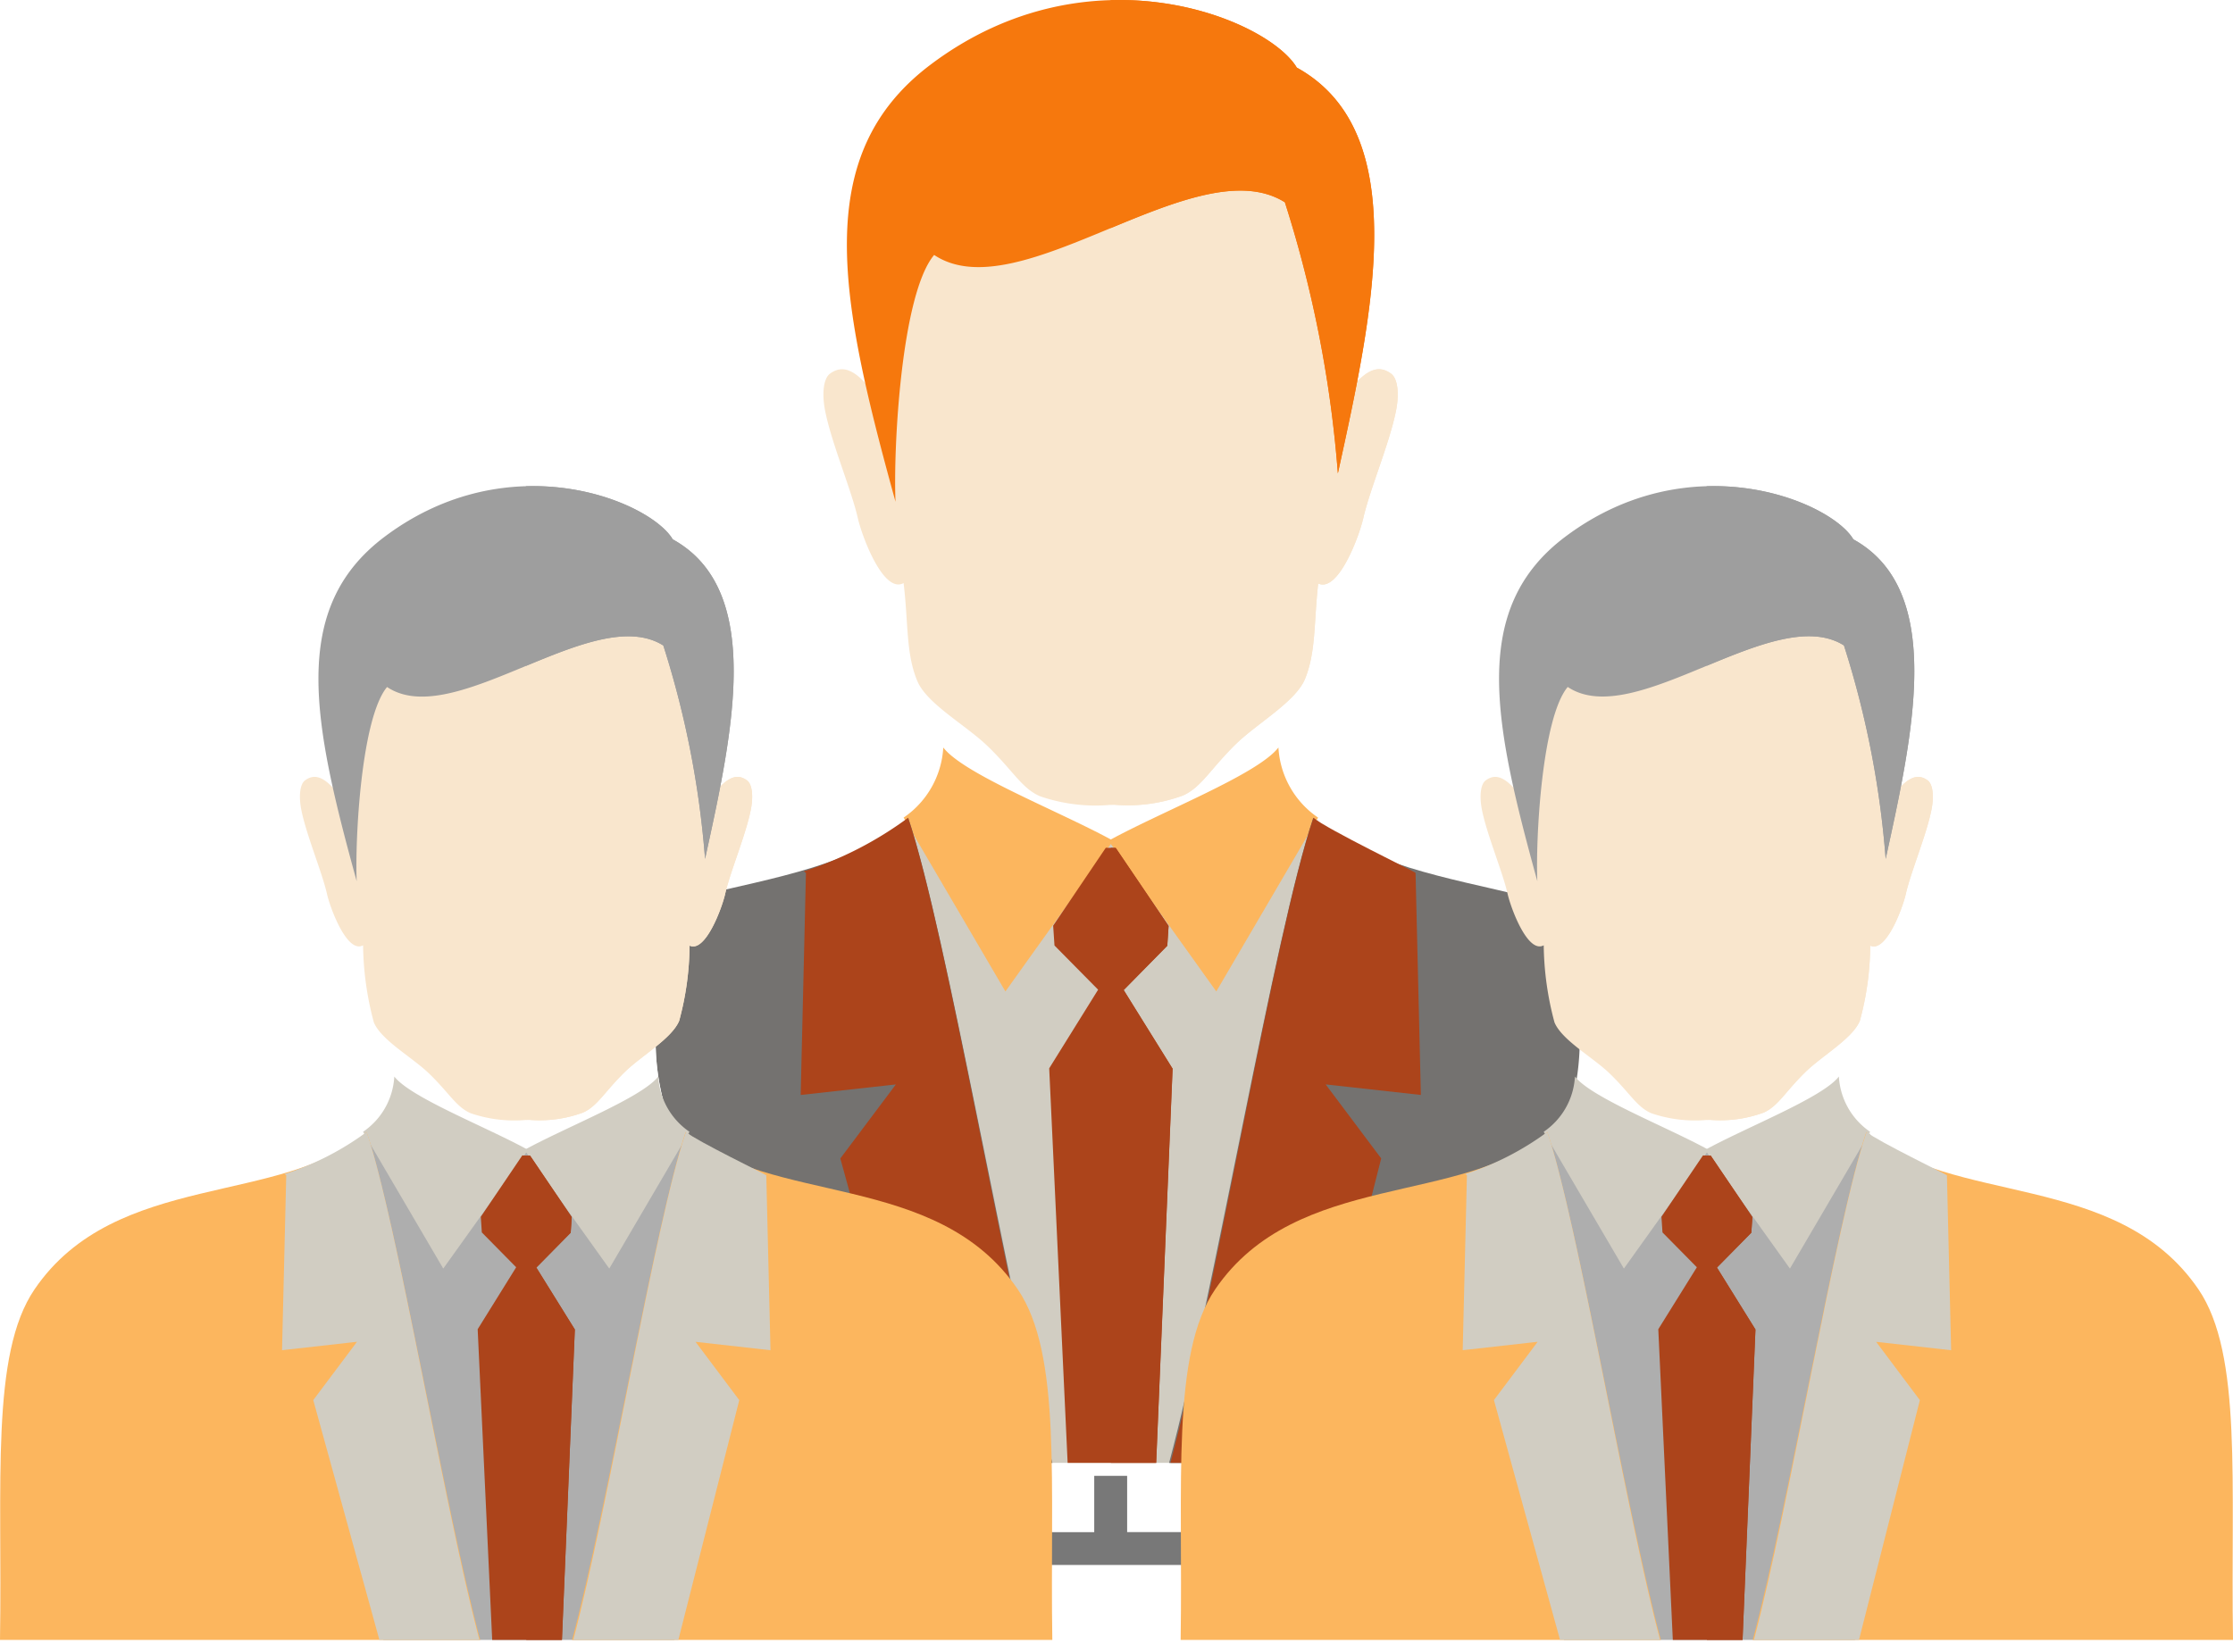
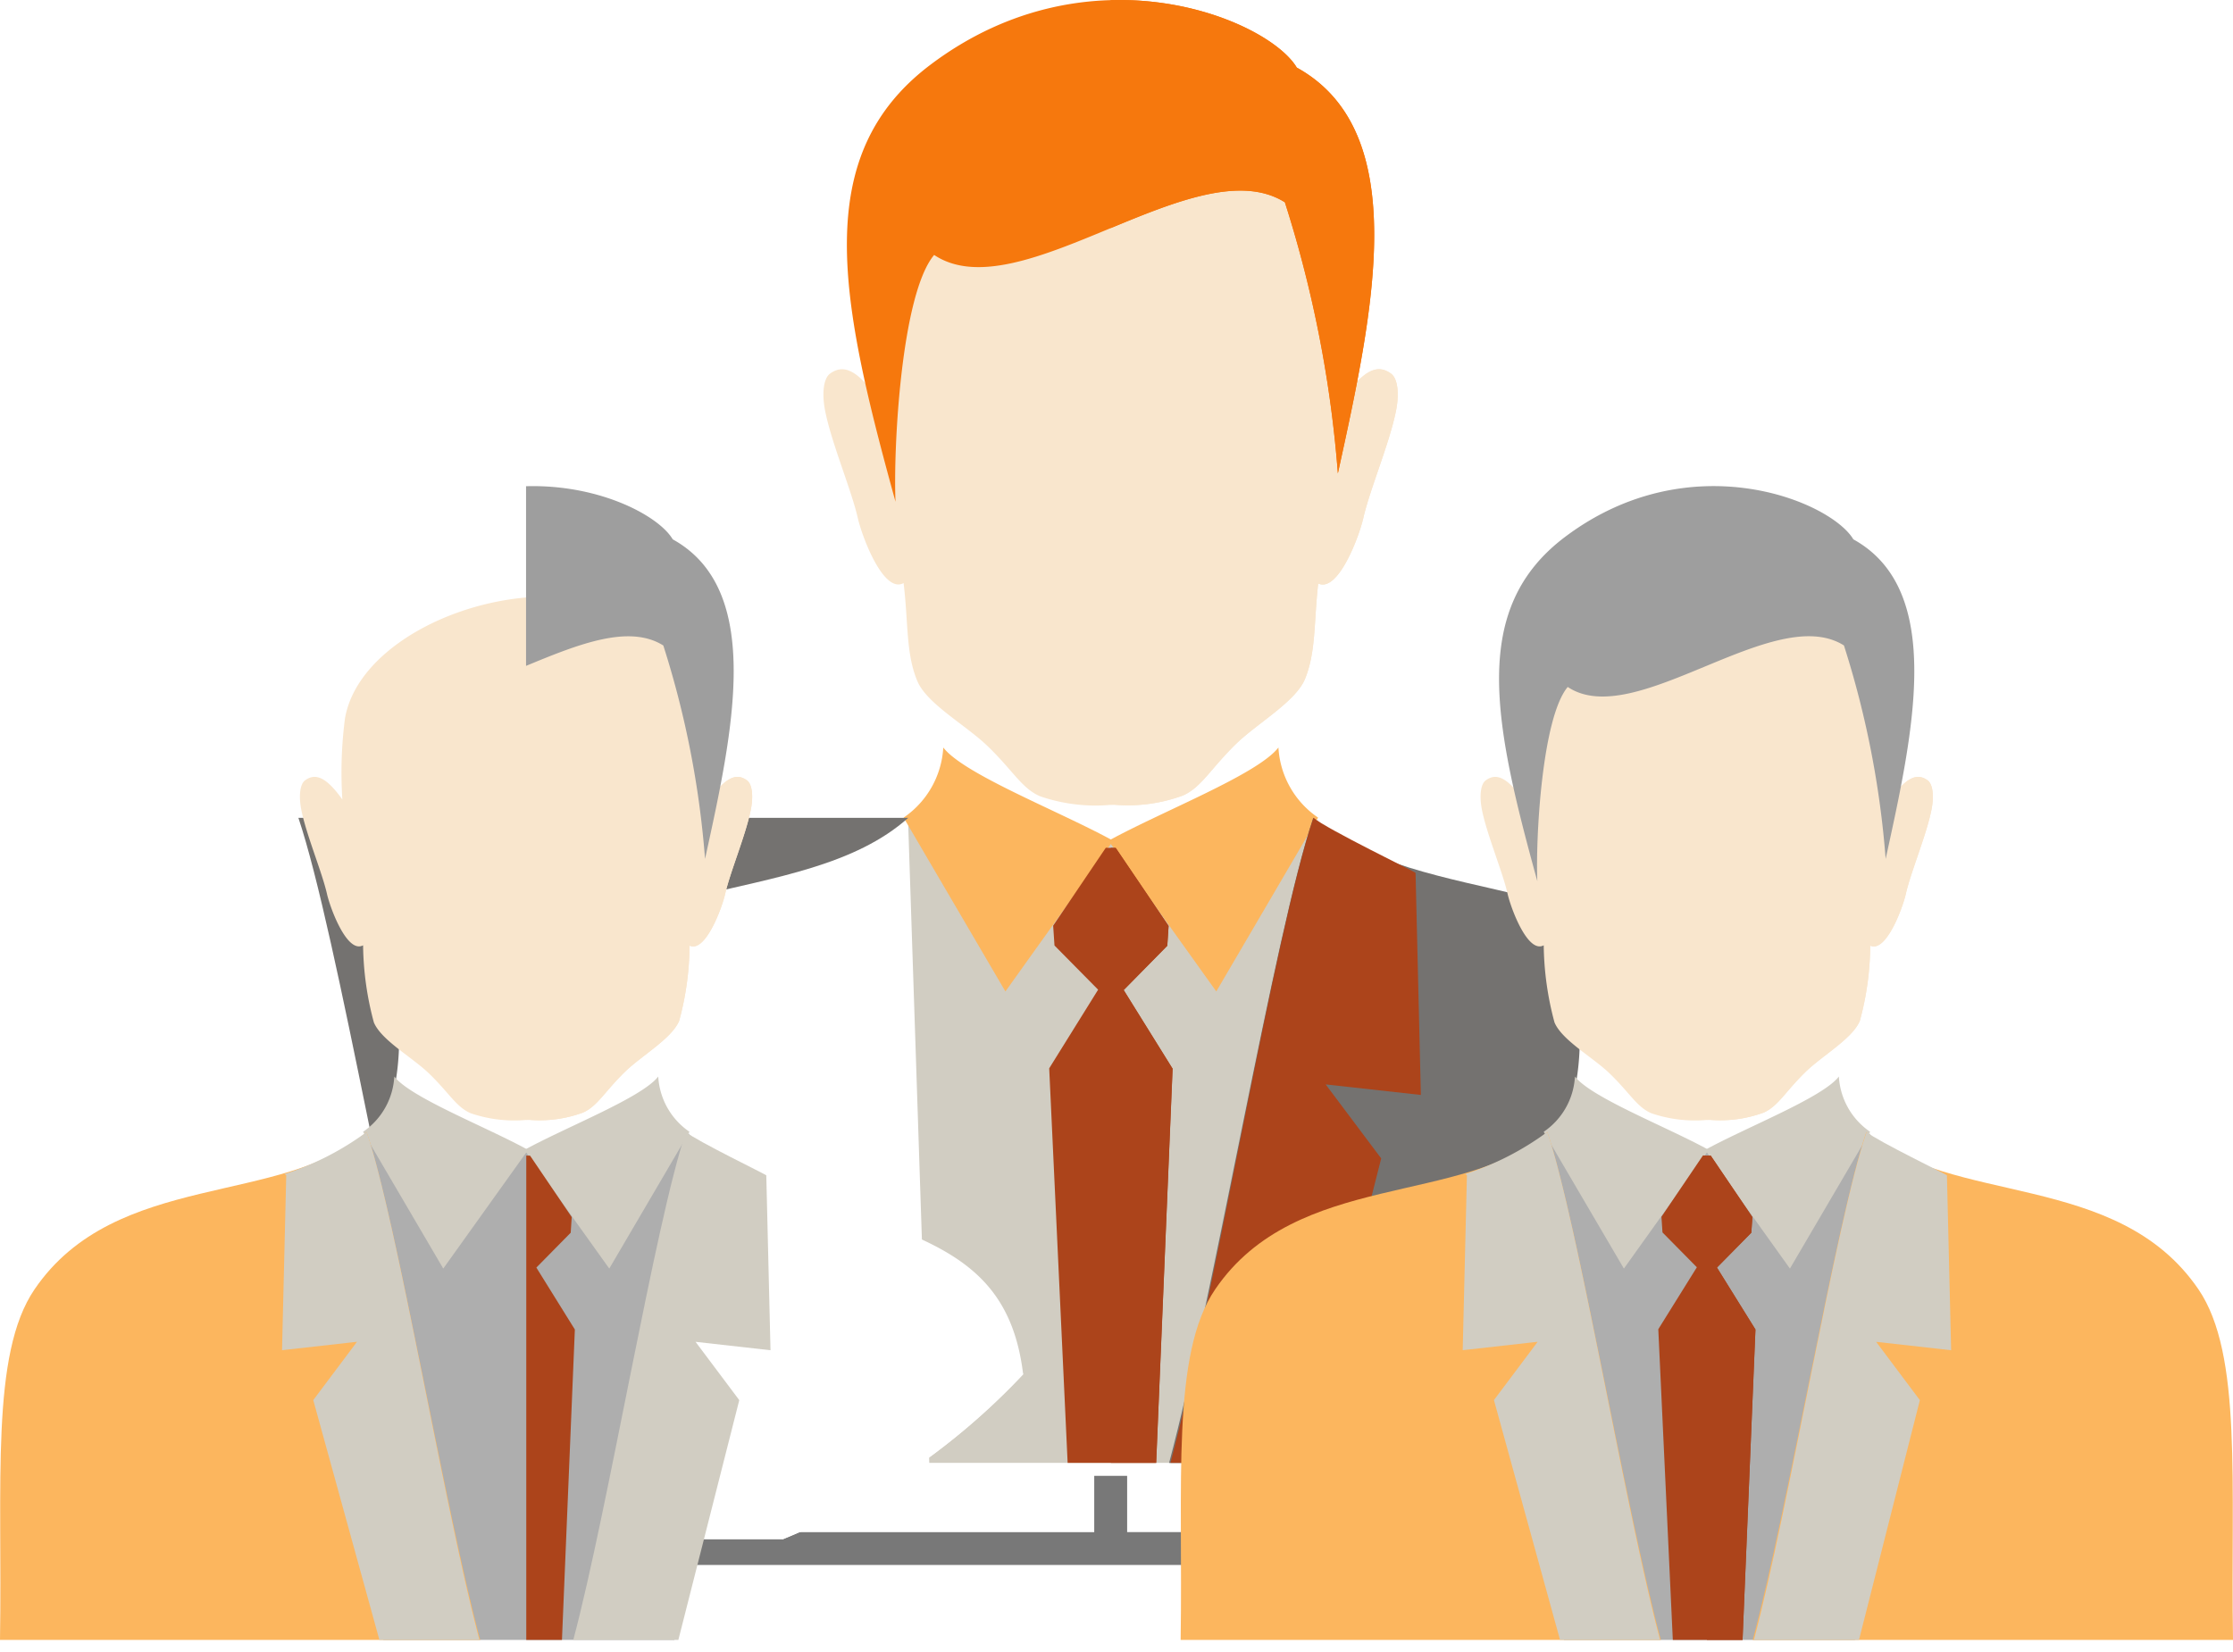
<svg xmlns="http://www.w3.org/2000/svg" width="106.088" height="78.519" viewBox="0 0 106.088 78.519">
  <defs>
    <filter id="Path_307" x="28.044" y="35.865" width="23.907" height="42.654">
      <feGaussianBlur stdDeviation="2" />
    </filter>
    <filter id="Path_311" x="53.11" y="34.365" width="20.897" height="39.654">
      <feGaussianBlur stdDeviation="1.5" />
    </filter>
  </defs>
  <g id="Group_904" data-name="Group 904" transform="translate(-175.993 -1818.292)">
    <path id="Path_281" data-name="Path 281" d="M94.214,175.04v-4.965h28.714V167.4h1.564v2.673h28.714v4.965q-.832-.032-1.563-.041v-3.361H95.777V175q-.731.008-1.563.041" transform="translate(105.051 1721.026)" fill="#787878" fill-rule="evenodd" />
    <path id="Path_297" data-name="Path 297" d="M132.851,83.62c.541,1.432,2.744,3.182,5.283,4.107,9.314,3.393,13.306,3.141,16.27,11.819a41.244,41.244,0,0,1-14.485,9.947H108.933A41.2,41.2,0,0,1,95.475,100.6c.239-15,16.772-6.283,20.668-16.981a14.865,14.865,0,0,0,.3-7.247l8.055.156,8.055-.156a14.563,14.563,0,0,0,.3,7.247" transform="translate(104.342 1772.236)" fill="#fff" fill-rule="evenodd" />
    <path id="Path_298" data-name="Path 298" d="M170.067,83.62a7.311,7.311,0,0,0,3.875,3.409c9.652,4.2,16.648,3.955,17.677,12.517a41.243,41.243,0,0,1-14.485,9.947H161.629V76.527l.083,0,8.055-.156a14.563,14.563,0,0,0,.3,7.247" transform="translate(67.126 1772.236)" fill="#fff" fill-rule="evenodd" />
    <path id="Path_299" data-name="Path 299" d="M139.643,96.233l9.676,1.035,9.8-1.1-.906,30.542H140.648Z" transform="translate(79.494 1761.099)" fill="#d1cdc2" fill-rule="evenodd" />
    <path id="Path_300" data-name="Path 300" d="M144.294,46.811c-.046,0-.092,0-.136,0a8.088,8.088,0,0,1-3.416-.4c-.879-.372-1.3-1.237-2.514-2.4-1.03-.991-2.875-2-3.325-3.081-.548-1.312-.419-2.743-.651-4.652-.954.524-1.976-2.207-2.178-3.1-.3-1.321-1.252-3.57-1.548-5.079-.17-.863-.067-1.549.223-1.768.636-.473,1.291-.195,2.255,1.151a25.4,25.4,0,0,1,.158-4.9c1.319-7.555,19.785-11.792,21.854-.036a25.594,25.594,0,0,1,.168,4.914c.952-1.324,1.6-1.6,2.235-1.126.291.218.4.9.225,1.768-.3,1.509-1.25,3.758-1.549,5.079-.2.887-1.2,3.565-2.145,3.118-.211,1.853-.1,3.246-.628,4.538-.448,1.085-2.28,2.108-3.3,3.108-1.2,1.179-1.628,2.044-2.5,2.43a7.585,7.585,0,0,1-3.225.44" transform="translate(84.67 1809.723)" fill="#f9e6cd" fill-rule="evenodd" />
    <path id="Path_301" data-name="Path 301" d="M161.838,46.812c-.046,0-.092,0-.136,0l-.073,0V15.293c4.949-.434,9.915,1.48,10.931,7.25a25.6,25.6,0,0,1,.168,4.914c.952-1.324,1.6-1.6,2.235-1.126.291.218.4.9.225,1.768-.3,1.509-1.25,3.758-1.549,5.079-.2.887-1.2,3.565-2.145,3.118-.211,1.853-.1,3.246-.628,4.538-.448,1.085-2.28,2.108-3.3,3.108-1.2,1.179-1.628,2.044-2.5,2.43a7.585,7.585,0,0,1-3.225.44" transform="translate(67.126 1809.722)" fill="#f9e6cd" fill-rule="evenodd" />
    <path id="Path_302" data-name="Path 302" d="M169.481,88.279a4.326,4.326,0,0,0,1.884,3.329l-4.836,8.261-5.12-7.162c2.545-1.4,7.079-3.149,8.071-4.429" transform="translate(67.249 1765.538)" fill="#fcb65e" fill-rule="evenodd" />
    <path id="Path_303" data-name="Path 303" d="M141.037,88.279a4.326,4.326,0,0,1-1.884,3.329l4.836,8.261,5.12-7.162c-2.545-1.4-7.08-3.149-8.071-4.429" transform="translate(79.77 1765.538)" fill="#fcb65e" fill-rule="evenodd" />
-     <path id="Path_304" data-name="Path 304" d="M111.2,95.914c-5.031,4.49-15.134,2.3-20.039,9.5-2.668,3.916-1.932,11.716-2.083,21.155h28.972c-2.138-7.981-5.008-25.192-6.85-30.654" transform="translate(107.942 1761.243)" fill="#747270" fill-rule="evenodd" />
+     <path id="Path_304" data-name="Path 304" d="M111.2,95.914c-5.031,4.49-15.134,2.3-20.039,9.5-2.668,3.916-1.932,11.716-2.083,21.155c-2.138-7.981-5.008-25.192-6.85-30.654" transform="translate(107.942 1761.243)" fill="#747270" fill-rule="evenodd" />
    <path id="Path_305" data-name="Path 305" d="M158.121,99.166l2.512,3.707-.062.941L158.5,105.92l2.324,3.737-.78,18.732h-4.207l-.876-18.75,2.324-3.737-2.073-2.1-.063-.943,2.5-3.7Z" transform="translate(70.879 1759.421)" fill="#ac441b" fill-rule="evenodd" />
    <path id="Path_306" data-name="Path 306" d="M161.892,99.175l2.512,3.707-.062.941-2.074,2.106,2.324,3.737-.78,18.732h-2.15V99.168Z" transform="translate(67.108 1759.411)" fill="#ac441b" fill-rule="evenodd" />
    <g transform="matrix(1, 0, 0, 1, 175.99, 1818.29)" filter="url(#Path_307)">
-       <path id="Path_307-2" data-name="Path 307" d="M133.086,95.914a17.258,17.258,0,0,1-4.953,2.544l.1.075-.25,10.553,4.522-.5-2.639,3.517,3.989,14.467h6.036c-2.122-7.966-4.958-25.178-6.806-30.654" transform="translate(-89.94 -57.05)" fill="#ac441b" fill-rule="evenodd" />
-     </g>
+       </g>
    <path id="Path_308" data-name="Path 308" d="M137.136,12.118c-1.565,1.874-1.943,9.188-1.833,11.725-2.647-9.6-4.07-16.462,1.677-20.78,7.541-5.669,16.013-2.163,17.387.149,5.541,3.061,3.616,11.677,1.952,19.285A56.5,56.5,0,0,0,153.8,9.613c-4.219-2.652-12.6,5.221-16.665,2.5" transform="translate(83.235 1818.292)" fill="#f6780d" fill-rule="evenodd" />
    <path id="Path_309" data-name="Path 309" d="M161.629.006c4.4-.126,7.995,1.772,8.847,3.205,5.541,3.061,3.617,11.677,1.952,19.285a56.474,56.474,0,0,0-2.517-12.884c-2.087-1.312-5.187-.052-8.282,1.23Z" transform="translate(67.126 1818.292)" fill="#f6780d" fill-rule="evenodd" />
    <path id="Path_310" data-name="Path 310" d="M174.835,95.914c5.031,4.49,15.134,2.3,20.039,9.5,2.668,3.916,1.932,11.716,2.083,21.155h-28.97c2.136-7.981,5.006-25.192,6.848-30.654" transform="translate(63.549 1761.243)" fill="#747270" fill-rule="evenodd" />
    <g transform="matrix(1, 0, 0, 1, 175.99, 1818.29)" filter="url(#Path_311)">
      <path id="Path_311-2" data-name="Path 311" d="M174.933,95.914c.645.544,4.886,2.594,4.852,2.618l.252,10.553-4.522-.5,2.638,3.517-3.673,14.467h-6.34c2.11-7.926,4.934-25.137,6.793-30.654" transform="translate(-112.53 -57.05)" fill="#ac441b" fill-rule="evenodd" />
    </g>
    <g id="Group_188" data-name="Group 188" transform="translate(175.993 1841.393)">
      <path id="Path_312" data-name="Path 312" d="M34.47,170.575c.426,1.129,2.163,2.509,4.16,3.235,7.336,2.671,10.479,2.475,12.813,9.307a32.447,32.447,0,0,1-11.407,7.834h-24.4a32.447,32.447,0,0,1-10.6-7C5.225,172.14,18.244,179,21.312,170.575a11.689,11.689,0,0,0,.236-5.706l6.343.122,6.343-.122a11.474,11.474,0,0,0,.236,5.706" transform="translate(-2.834 -140.91)" fill="#fff" fill-rule="evenodd" />
      <path id="Path_313" data-name="Path 313" d="M63.777,170.575a5.757,5.757,0,0,0,3.052,2.686c7.6,3.31,13.111,3.115,13.921,9.856a32.447,32.447,0,0,1-11.407,7.834H57.133V164.99l.066,0,6.343-.122a11.474,11.474,0,0,0,.236,5.706" transform="translate(-32.141 -140.91)" fill="#fff" fill-rule="evenodd" />
      <path id="Path_314" data-name="Path 314" d="M39.82,180.508l7.619.815,7.715-.865-.713,24.052H40.613Z" transform="translate(-22.402 -149.68)" fill="#aeaeae" fill-rule="evenodd" />
      <path id="Path_317" data-name="Path 317" d="M63.316,174.246a3.409,3.409,0,0,0,1.483,2.622l-3.81,6.5-4.031-5.639c2.005-1.1,5.575-2.48,6.358-3.487" transform="translate(-32.043 -146.185)" fill="#d1cdc2" fill-rule="evenodd" />
      <path id="Path_318" data-name="Path 318" d="M40.916,174.246a3.4,3.4,0,0,1-1.484,2.622l3.81,6.5,4.031-5.639c-2-1.1-5.575-2.48-6.357-3.487" transform="translate(-22.183 -146.185)" fill="#d1cdc2" fill-rule="evenodd" />
      <path id="Path_319" data-name="Path 319" d="M17.419,180.261C13.458,183.8,5.5,182.073,1.64,187.74-.461,190.824.117,196.967,0,204.4H22.813c-1.682-6.286-3.943-19.84-5.394-24.139" transform="translate(0 -149.569)" fill="#fcb65e" fill-rule="evenodd" />
-       <path id="Path_320" data-name="Path 320" d="M54.37,182.82l1.978,2.92-.048.741-1.633,1.657,1.829,2.943-.613,14.752H52.571l-.69-14.765,1.829-2.944-1.632-1.656-.048-.743L54,182.81Z" transform="translate(-29.187 -151.003)" fill="#ac441b" fill-rule="evenodd" />
      <path id="Path_321" data-name="Path 321" d="M57.339,182.827l1.978,2.92-.048.741-1.632,1.657,1.829,2.943-.613,14.752H57.158V182.822Z" transform="translate(-32.155 -151.009)" fill="#ac441b" fill-rule="evenodd" />
      <path id="Path_322" data-name="Path 322" d="M34.657,180.261a13.643,13.643,0,0,1-3.9,2l.078.06-.2,8.31,3.562-.4-2.078,2.771L35.261,204.4h4.754c-1.671-6.273-3.905-19.827-5.359-24.139" transform="translate(-17.236 -149.569)" fill="#d1cdc2" fill-rule="evenodd" />
      <g id="Group_189" data-name="Group 189" transform="translate(14.249 0)">
        <path id="Path_315" data-name="Path 315" d="M43.482,141.589c-.037,0-.073,0-.108,0a6.413,6.413,0,0,1-2.689-.315c-.693-.3-1.028-.975-1.98-1.891-.81-.78-2.264-1.576-2.618-2.425a14.627,14.627,0,0,1-.512-3.664c-.752.413-1.556-1.739-1.716-2.444-.236-1.041-.986-2.811-1.22-4-.133-.681-.053-1.221.175-1.391.5-.372,1.017-.154,1.776.906a19.9,19.9,0,0,1,.126-3.861c1.037-5.951,15.579-9.287,17.208-.028a19.9,19.9,0,0,1,.133,3.868c.75-1.041,1.264-1.255,1.762-.884.229.17.31.711.175,1.391-.234,1.188-.984,2.959-1.218,4-.16.7-.947,2.808-1.691,2.457a13.979,13.979,0,0,1-.493,3.572c-.355.854-1.8,1.659-2.6,2.448-.948.929-1.283,1.608-1.971,1.915a5.976,5.976,0,0,1-2.539.346" transform="translate(-32.574 -111.473)" fill="#f9e6cd" fill-rule="evenodd" />
        <path id="Path_316" data-name="Path 316" d="M57.3,141.592c-.037,0-.073,0-.108,0h-.057V116.772c3.9-.346,7.809,1.165,8.606,5.708a19.9,19.9,0,0,1,.133,3.868c.75-1.041,1.264-1.255,1.762-.884.229.17.31.711.175,1.391-.234,1.188-.984,2.959-1.218,4-.16.7-.947,2.808-1.691,2.457a13.978,13.978,0,0,1-.493,3.572c-.355.854-1.8,1.659-2.6,2.448-.948.929-1.283,1.608-1.971,1.915a5.976,5.976,0,0,1-2.539.346" transform="translate(-46.39 -111.475)" fill="#f9e6cd" fill-rule="evenodd" />
-         <path id="Path_323" data-name="Path 323" d="M37.845,114.269c-1.232,1.475-1.53,7.235-1.445,9.232-2.084-7.564-3.2-12.964,1.321-16.366,5.94-4.464,12.611-1.7,13.694.119,4.363,2.411,2.847,9.2,1.536,15.187A44.557,44.557,0,0,0,50.968,112.3c-3.322-2.09-9.922,4.109-13.123,1.973" transform="translate(-33.703 -104.725)" fill="#9e9e9e" fill-rule="evenodd" />
        <path id="Path_324" data-name="Path 324" d="M57.133,104.731c3.469-.1,6.3,1.393,6.969,2.524,4.363,2.411,2.847,9.2,1.535,15.187A44.518,44.518,0,0,0,63.655,112.3c-1.643-1.033-4.084-.04-6.522.968Z" transform="translate(-46.39 -104.726)" fill="#9e9e9e" fill-rule="evenodd" />
      </g>
-       <path id="Path_325" data-name="Path 325" d="M67.532,180.261c3.962,3.535,11.918,1.812,15.779,7.479,2.1,3.084,1.523,9.227,1.641,16.66H62.138c1.684-6.286,3.944-19.84,5.394-24.139" transform="translate(-34.957 -149.569)" fill="#fcb65e" fill-rule="evenodd" />
      <path id="Path_326" data-name="Path 326" d="M67.613,180.261c.507.427,3.847,2.04,3.82,2.062l.2,8.31-3.561-.4,2.077,2.771L67.255,204.4H62.263c1.661-6.242,3.884-19.8,5.35-24.139" transform="translate(-35.027 -149.569)" fill="#d1cdc2" fill-rule="evenodd" />
    </g>
    <g id="Group_190" data-name="Group 190" transform="translate(232.084 1841.393)">
      <path id="Path_282" data-name="Path 282" d="M243.47,170.575c.426,1.129,2.161,2.509,4.159,3.235,7.335,2.671,10.478,2.475,12.813,9.307a32.427,32.427,0,0,1-11.407,7.834h-24.4a32.433,32.433,0,0,1-10.6-7c.188-11.808,13.209-4.948,16.275-13.374a11.688,11.688,0,0,0,.236-5.706l6.343.122,6.344-.122a11.454,11.454,0,0,0,.236,5.706" transform="translate(-211.832 -140.91)" fill="#fff" fill-rule="evenodd" />
      <path id="Path_283" data-name="Path 283" d="M272.778,170.575a5.752,5.752,0,0,0,3.051,2.686c7.6,3.31,13.111,3.115,13.921,9.856a32.427,32.427,0,0,1-11.407,7.834h-12.21V164.99l.066,0,6.344-.122a11.455,11.455,0,0,0,.236,5.706" transform="translate(-241.14 -140.91)" fill="#fff" fill-rule="evenodd" />
      <path id="Path_284" data-name="Path 284" d="M248.819,180.508l7.619.815,7.715-.865-.713,24.052H249.612Z" transform="translate(-231.4 -149.68)" fill="#aeaeae" fill-rule="evenodd" />
      <path id="Path_285" data-name="Path 285" d="M252.481,141.589c-.035,0-.073,0-.108,0a6.412,6.412,0,0,1-2.689-.315c-.693-.3-1.028-.975-1.98-1.891-.81-.78-2.264-1.576-2.618-2.425a14.627,14.627,0,0,1-.512-3.664c-.752.413-1.556-1.739-1.716-2.444-.234-1.041-.984-2.811-1.22-4-.133-.681-.052-1.221.177-1.391.5-.372,1.016-.154,1.775.906a19.9,19.9,0,0,1,.126-3.861c1.037-5.951,15.58-9.287,17.209-.028a20.156,20.156,0,0,1,.133,3.868c.75-1.041,1.262-1.255,1.761-.884.228.17.31.711.175,1.391-.234,1.188-.984,2.959-1.218,4-.16.7-.947,2.808-1.691,2.457a13.9,13.9,0,0,1-.493,3.572c-.353.854-1.8,1.659-2.6,2.448-.948.929-1.282,1.608-1.97,1.915a5.986,5.986,0,0,1-2.54.346" transform="translate(-227.324 -111.473)" fill="#f9e6cd" fill-rule="evenodd" />
      <path id="Path_286" data-name="Path 286" d="M266.3,141.592c-.035,0-.073,0-.108,0h-.057V116.772c3.9-.346,7.809,1.165,8.608,5.708a20.155,20.155,0,0,1,.133,3.868c.75-1.041,1.262-1.255,1.761-.884.228.17.31.711.175,1.391-.234,1.188-.984,2.959-1.218,4-.16.7-.947,2.808-1.691,2.457a13.9,13.9,0,0,1-.493,3.572c-.353.854-1.8,1.659-2.6,2.448-.948.929-1.282,1.608-1.97,1.915a5.986,5.986,0,0,1-2.54.346" transform="translate(-241.14 -111.475)" fill="#f9e6cd" fill-rule="evenodd" />
      <path id="Path_287" data-name="Path 287" d="M272.314,174.246a3.41,3.41,0,0,0,1.484,2.622l-3.81,6.5-4.031-5.639c2.005-1.1,5.576-2.48,6.357-3.487" transform="translate(-241.041 -146.185)" fill="#d1cdc2" fill-rule="evenodd" />
      <path id="Path_288" data-name="Path 288" d="M249.915,174.246a3.4,3.4,0,0,1-1.484,2.622l3.81,6.5,4.031-5.639c-2-1.1-5.575-2.48-6.357-3.487" transform="translate(-231.182 -146.185)" fill="#d1cdc2" fill-rule="evenodd" />
      <path id="Path_289" data-name="Path 289" d="M226.419,180.261c-3.962,3.535-11.918,1.812-15.781,7.479-2.1,3.084-1.523,9.227-1.64,16.66h22.813c-1.682-6.286-3.943-19.84-5.392-24.139" transform="translate(-208.998 -149.569)" fill="#fcb65e" fill-rule="evenodd" />
      <path id="Path_290" data-name="Path 290" d="M263.37,182.82l1.978,2.92-.05.741-1.633,1.657,1.829,2.943-.613,14.752h-3.313l-.69-14.765,1.832-2.944-1.633-1.656-.049-.743L263,182.81Z" transform="translate(-238.185 -151.003)" fill="#ac441b" fill-rule="evenodd" />
      <path id="Path_291" data-name="Path 291" d="M266.339,182.827l1.978,2.92-.05.741-1.633,1.657,1.829,2.943-.613,14.752h-1.695V182.822Z" transform="translate(-241.154 -151.009)" fill="#ac441b" fill-rule="evenodd" />
      <path id="Path_292" data-name="Path 292" d="M243.655,180.261a13.646,13.646,0,0,1-3.9,2l.08.06-.2,8.31,3.562-.4-2.078,2.771,3.139,11.393h4.754c-1.67-6.273-3.905-19.827-5.359-24.139" transform="translate(-226.234 -149.569)" fill="#d1cdc2" fill-rule="evenodd" />
      <path id="Path_293" data-name="Path 293" d="M246.844,114.269c-1.232,1.475-1.53,7.235-1.443,9.232-2.085-7.564-3.205-12.964,1.321-16.366,5.939-4.464,12.611-1.7,13.692.119,4.363,2.411,2.847,9.2,1.535,15.187a44.409,44.409,0,0,0-1.982-10.145c-3.322-2.09-9.922,4.109-13.123,1.973" transform="translate(-228.454 -104.725)" fill="#9e9e9e" fill-rule="evenodd" />
-       <path id="Path_294" data-name="Path 294" d="M266.132,104.731c3.469-.1,6.3,1.393,6.969,2.524,4.363,2.411,2.847,9.2,1.535,15.187a44.417,44.417,0,0,0-1.982-10.145c-1.641-1.033-4.084-.04-6.522.968Z" transform="translate(-241.14 -104.726)" fill="#9e9e9e" fill-rule="evenodd" />
      <path id="Path_295" data-name="Path 295" d="M276.531,180.261c3.962,3.535,11.918,1.812,15.781,7.479,2.1,3.084,1.521,9.227,1.64,16.66H271.137c1.684-6.286,3.944-19.84,5.394-24.139" transform="translate(-243.955 -149.569)" fill="#fcb65e" fill-rule="evenodd" />
      <path id="Path_296" data-name="Path 296" d="M276.612,180.261c.507.427,3.847,2.04,3.82,2.062l.2,8.31-3.563-.4,2.077,2.771L276.254,204.4h-4.992c1.661-6.242,3.884-19.8,5.35-24.139" transform="translate(-244.026 -149.569)" fill="#d1cdc2" fill-rule="evenodd" />
    </g>
  </g>
</svg>